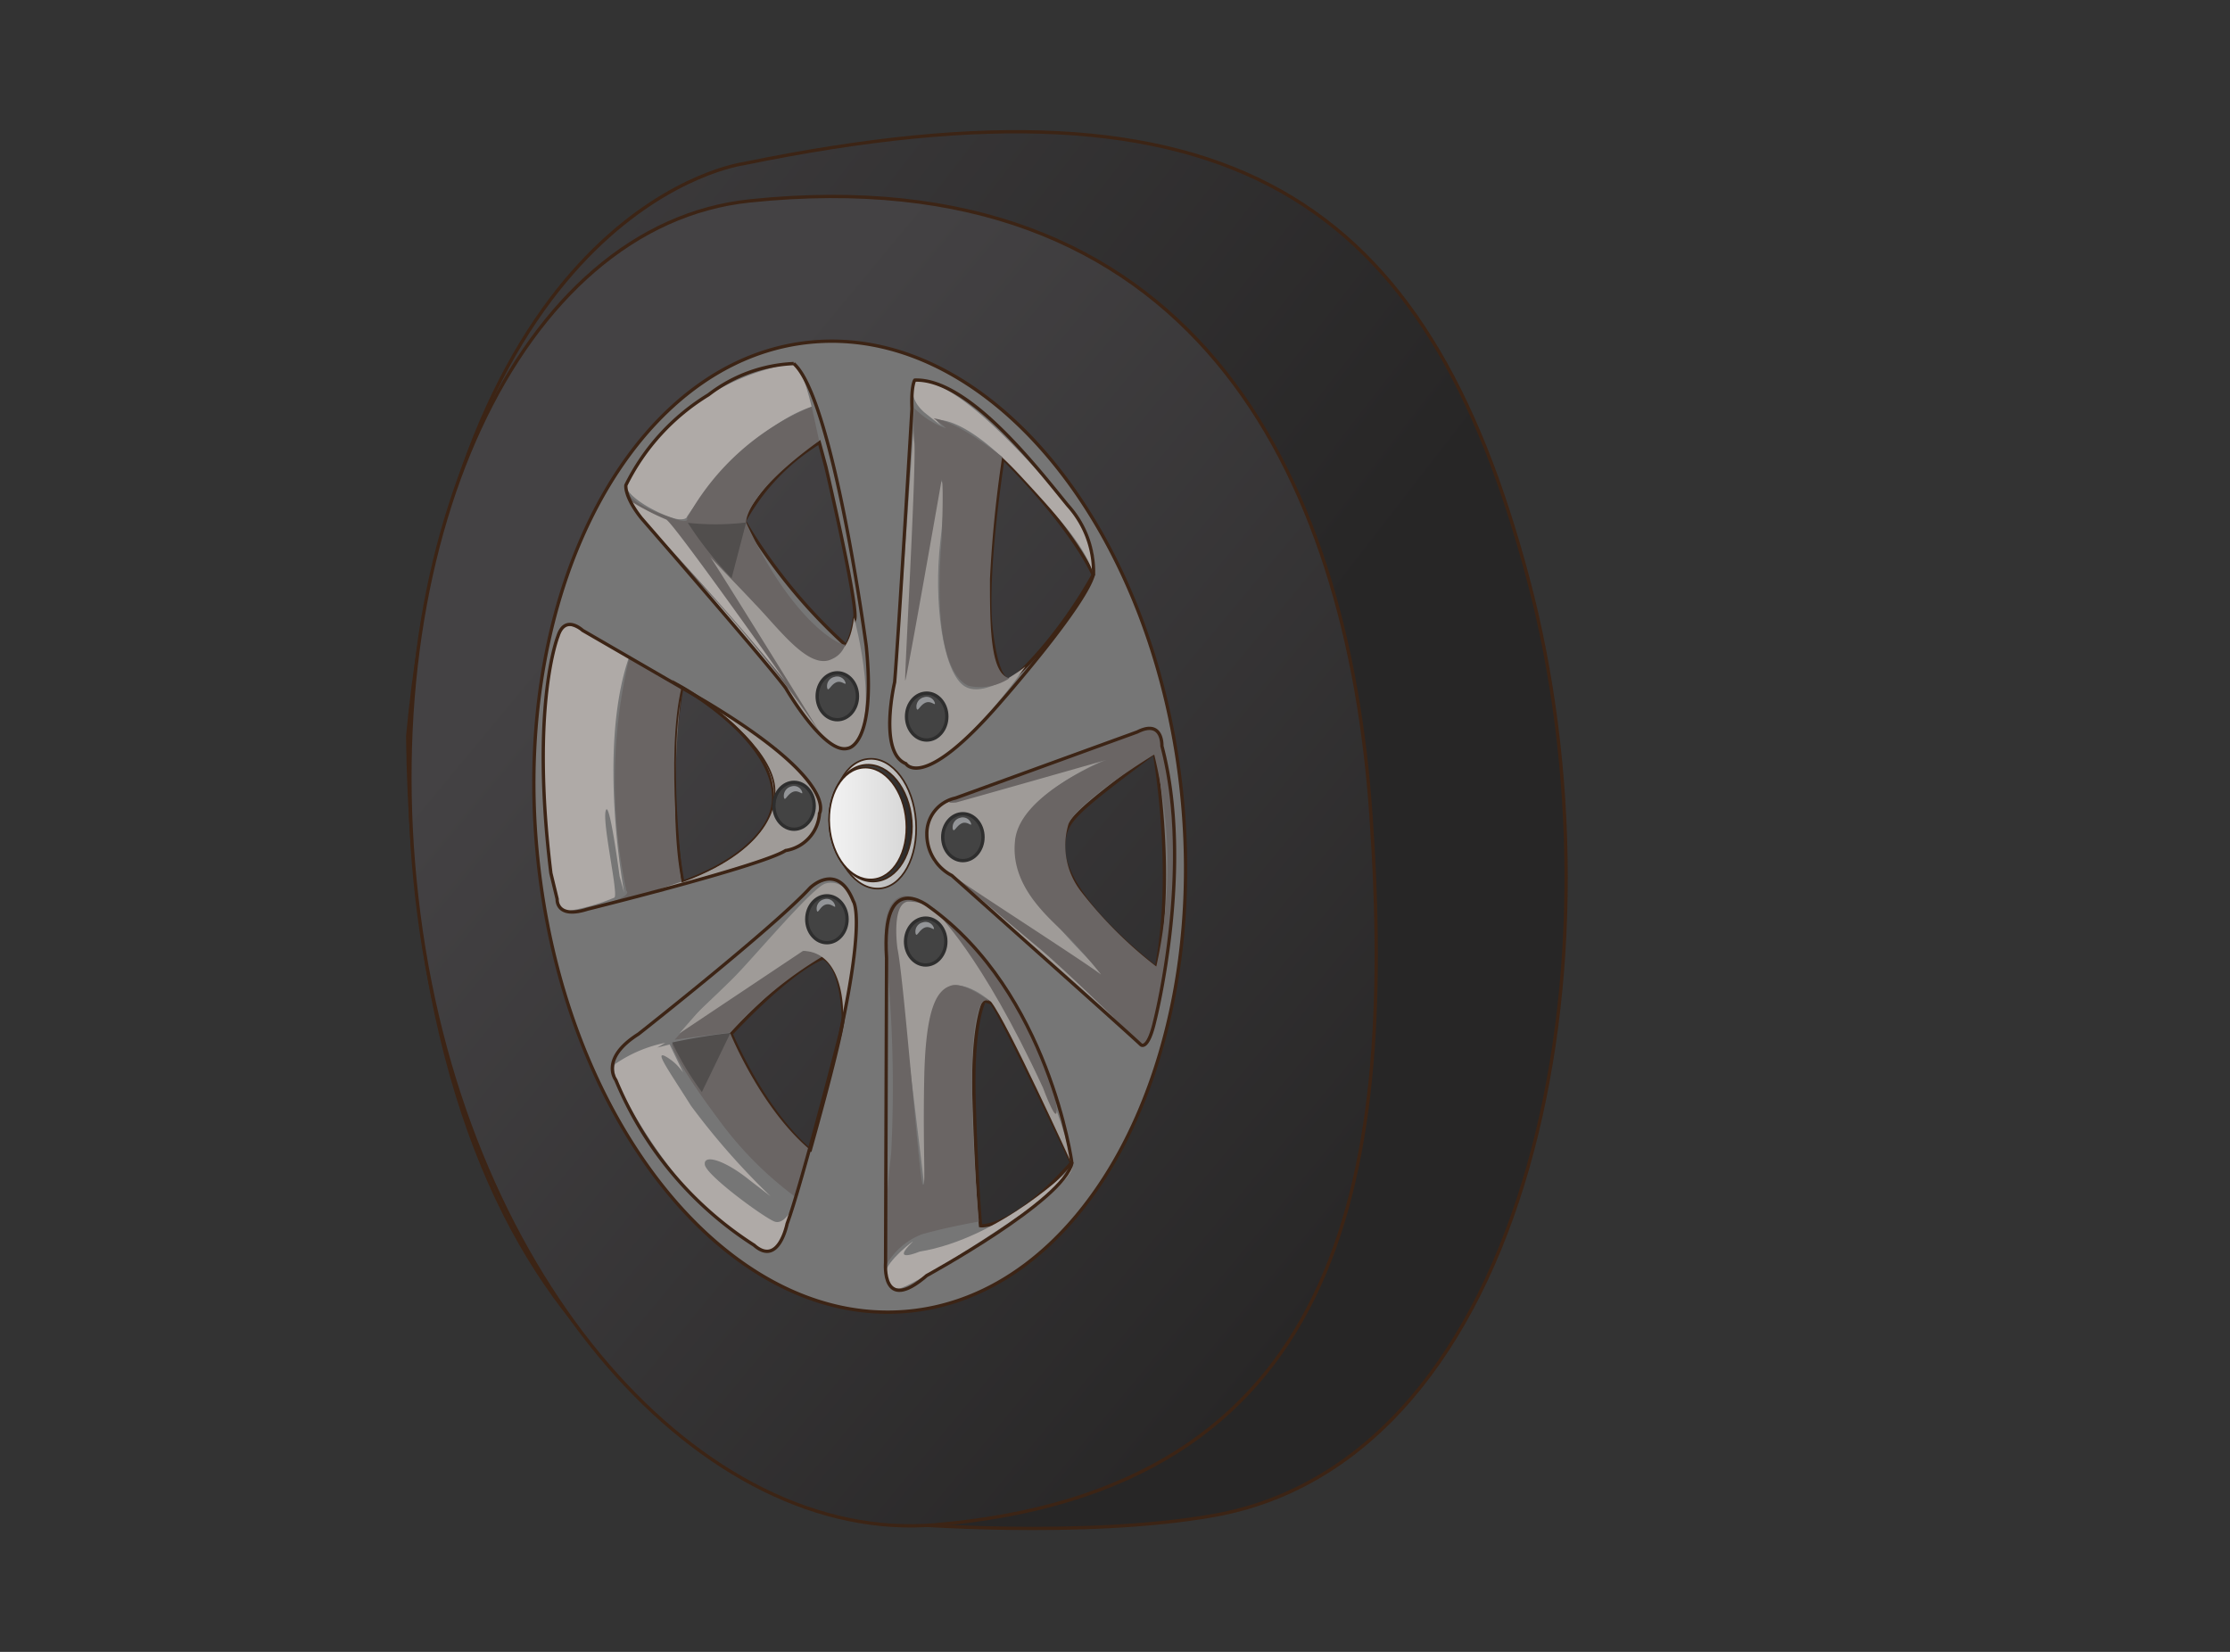
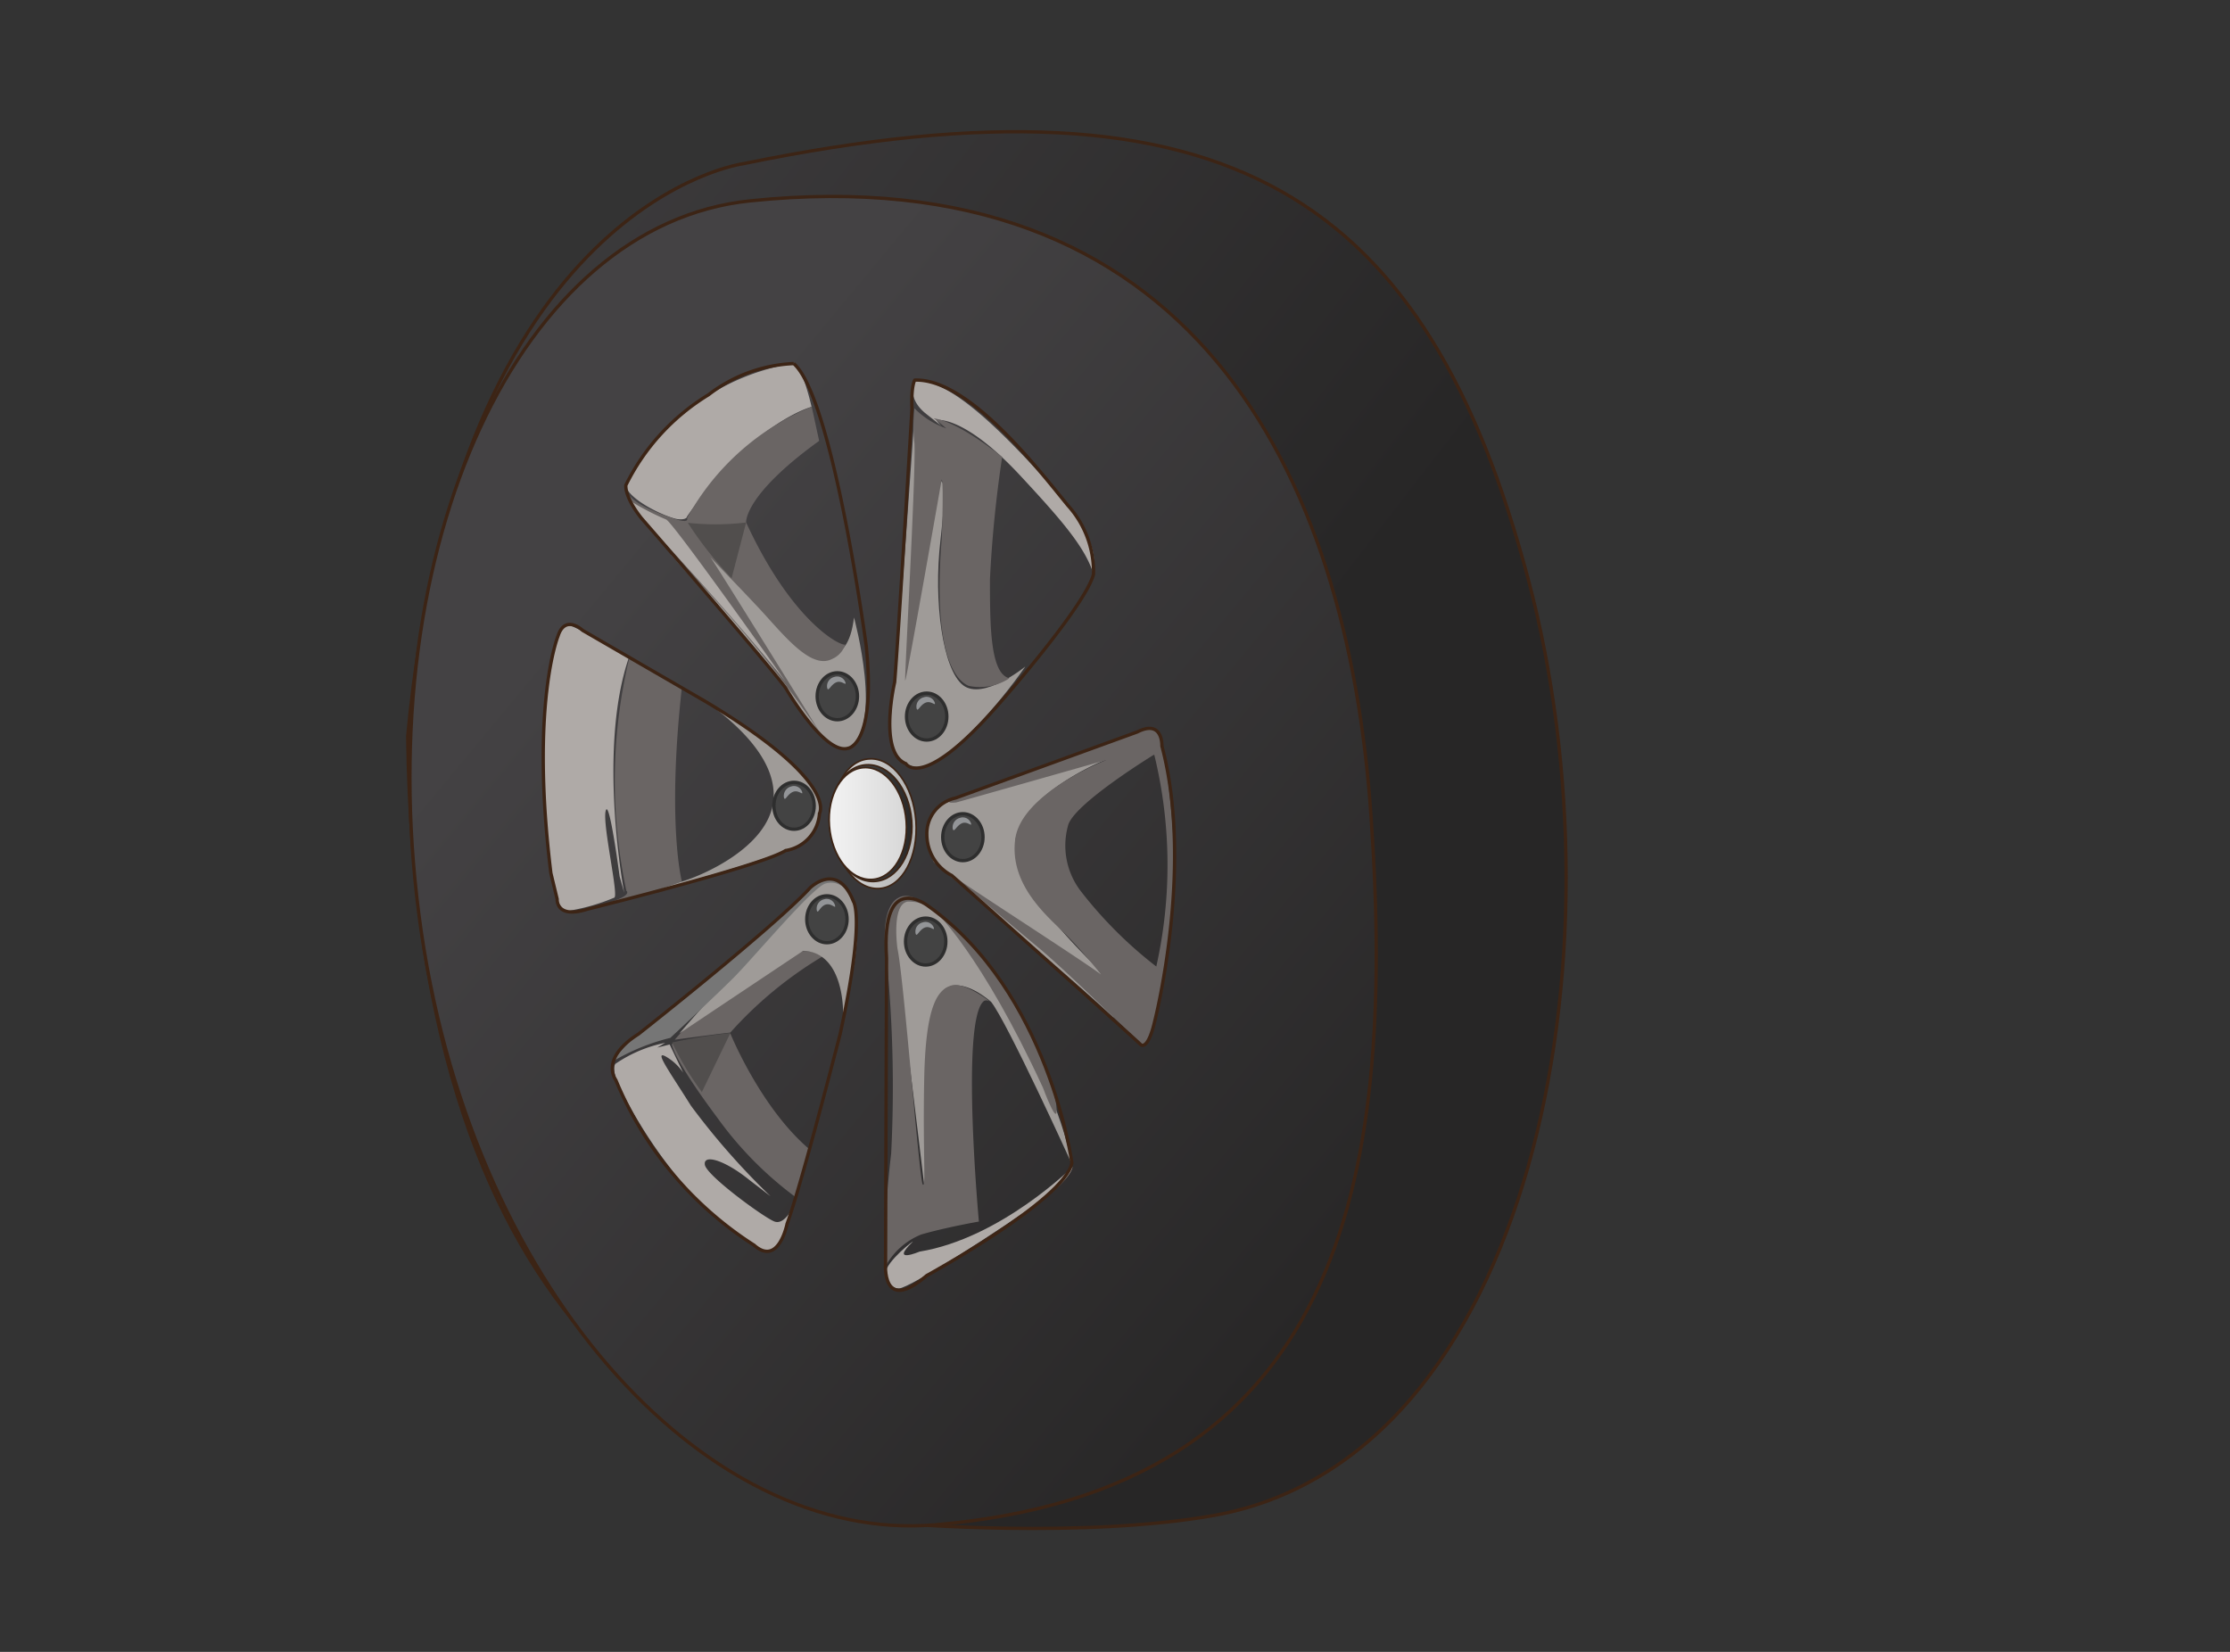
<svg xmlns="http://www.w3.org/2000/svg" xmlns:xlink="http://www.w3.org/1999/xlink" id="Layer_1" data-name="Layer 1" viewBox="0 0 135 100">
  <rect x="0" y="0" width="135" height="100" fill="#333333" stroke="none" />
  <defs>
    <style>.cls-1,.cls-10,.cls-11,.cls-12,.cls-14,.cls-15,.cls-2,.cls-3,.cls-7,.cls-8{stroke:#3c2415;}.cls-1,.cls-10,.cls-11,.cls-12,.cls-14,.cls-15,.cls-16,.cls-2,.cls-3,.cls-7,.cls-8{stroke-miterlimit:10;}.cls-1,.cls-14,.cls-16,.cls-2,.cls-3{stroke-width:0.2px;}.cls-1{fill:url(#linear-gradient);}.cls-2{fill:url(#linear-gradient-2);}.cls-3,.cls-9{fill:#767676;}.cls-4{fill:#6a6564;}.cls-5{fill:#afaaa7;}.cls-6{fill:#9f9b98;}.cls-7,.cls-8{stroke-width:0;}.cls-7{fill:url(#linear-gradient-3);}.cls-8{fill:url(#linear-gradient-4);}.cls-10,.cls-11,.cls-12,.cls-15{stroke-width:0.1px;}.cls-10{fill:url(#linear-gradient-5);}.cls-11{fill:url(#linear-gradient-6);}.cls-12{fill:url(#linear-gradient-7);}.cls-13{fill:#514e4d;}.cls-14,.cls-15{fill:none;}.cls-16{fill:#434343;stroke:#2e2e2e;}.cls-17{fill:#939598;}</style>
    <linearGradient id="linear-gradient" x1="6741.28" y1="175.31" x2="6854.15" y2="87.15" gradientTransform="matrix(-0.93, -0.03, -0.03, 1, 6379.31, 125.37)" gradientUnits="userSpaceOnUse">
      <stop offset="0.41" stop-color="#272626" />
      <stop offset="0.94" stop-color="#444244" />
    </linearGradient>
    <linearGradient id="linear-gradient-2" x1="6576.6" y1="187.04" x2="6674.23" y2="110.79" gradientTransform="matrix(-1, -0.03, -0.03, 1, 6703.79, 135.87)" gradientUnits="userSpaceOnUse">
      <stop offset="0.48" stop-color="#272626" />
      <stop offset="1" stop-color="#444244" />
    </linearGradient>
    <linearGradient id="linear-gradient-3" x1="6645.48" y1="131.89" x2="6645.49" y2="132.23" gradientTransform="matrix(-1, -0.03, -0.03, 1, 6703.79, 135.87)" gradientUnits="userSpaceOnUse">
      <stop offset="0" stop-color="#272626" />
      <stop offset="0.08" stop-color="#2e2d2d" />
      <stop offset="0.2" stop-color="#424141" />
      <stop offset="0.35" stop-color="#636262" />
      <stop offset="0.51" stop-color="#909090" />
      <stop offset="0.69" stop-color="#cacaca" />
      <stop offset="0.83" stop-color="#fff" />
    </linearGradient>
    <linearGradient id="linear-gradient-4" x1="6663.51" y1="133.71" x2="6663.74" y2="133.72" gradientTransform="matrix(-1, -0.03, -0.03, 1, 6703.79, 135.87)" gradientUnits="userSpaceOnUse">
      <stop offset="0" stop-color="#272626" />
      <stop offset="0.1" stop-color="#4d4c4c" />
      <stop offset="0.26" stop-color="#828282" />
      <stop offset="0.41" stop-color="#afafaf" />
      <stop offset="0.56" stop-color="#d2d2d2" />
      <stop offset="0.7" stop-color="#ebebeb" />
      <stop offset="0.82" stop-color="#fafafa" />
      <stop offset="0.92" stop-color="#fff" />
    </linearGradient>
    <linearGradient id="linear-gradient-5" x1="6631.14" y1="128.52" x2="6662.57" y2="129.48" xlink:href="#linear-gradient-4" />
    <linearGradient id="linear-gradient-6" x1="6644.39" y1="128.89" x2="6675.27" y2="129.84" gradientTransform="matrix(-1, -0.03, -0.03, 1, 6703.79, 135.87)" gradientUnits="userSpaceOnUse">
      <stop offset="0" stop-color="#272626" />
      <stop offset="0.45" stop-color="#929292" />
      <stop offset="0.92" stop-color="#fff" />
    </linearGradient>
    <linearGradient id="linear-gradient-7" x1="6628.04" y1="128.42" x2="6656.87" y2="129.3" xlink:href="#linear-gradient-4" />
  </defs>
  <path class="cls-1" d="M45,9.91C74.59,3.82,86.39,12.08,92.5,35s.21,53.3-19,56.74c-7.93,1.41-18.9.5-18.9.5-10.82-3.58-29.42-9.93-29.92-47.66C27.7,12.21,45,9.91,45,9.91Z" />
  <path class="cls-2" d="M45.41,12.16C72,9.4,81.58,28.41,83,49.43c1.56,22.49-2,40.8-26.41,42.88-14,1.18-28.33-14.59-31.23-36.95S31.45,13.6,45.41,12.16Z" />
-   <path class="cls-3" d="M32.51,51.49C34,67.7,43.94,80.2,54.72,79.4S73.06,64.81,71.59,48.6,60.16,19.89,49.37,20.69,31,35.28,32.51,51.49Zm31.88-.36c.09-1.42.53-1.82,5.49-5.55,0,0,1.29,7.11.12,13C70,58.59,64.19,54.24,64.39,51.13ZM59.6,60.57l.43.15c.66.83,4.84,9.67,4.84,9.67-3.65,4.09-5.51,3.81-5.51,3.81s-.25-2.86-.39-7.59S59.6,60.57,59.6,60.57Zm1.12-32.83c4.38,4.41,5.46,7.06,5.46,7.06-2.36,4.19-4.92,6.39-5,6.36s-.76.36-1.17-3S60.72,27.74,60.72,27.74Zm-9,9.72a5,5,0,0,1-.48,1.64,32.84,32.84,0,0,1-6.18-7.55,12.77,12.77,0,0,1,4.54-4.76L50,28.27S51.93,36.5,51.75,37.46ZM44.26,62.59s3.49-3.79,5.56-4.6c1,.47,1.18,2.58,1.23,3.48s-2,8.16-2,8.16S46.57,67.77,44.26,62.59Zm-3-21s5.38,3,5.57,6.5-5.49,5.33-5.49,5.33A33.92,33.92,0,0,1,41.28,41.61Z" />
  <path class="cls-4" d="M37.92,53.93a31.93,31.93,0,0,1,.19-14.15l3.17,1.83c-.92,8.3,0,11.75,0,11.75A47.79,47.79,0,0,1,35.56,55C38.54,54.3,37.92,53.93,37.92,53.93Z" />
  <path class="cls-4" d="M48.33,57.61a1.89,1.89,0,0,1,1.45.3,23.9,23.9,0,0,0-5.57,4.6c-.92.1-3.36.43-3.36.43a14.18,14.18,0,0,1,1.94-1.89S47.49,57.78,48.33,57.61Z" />
  <path class="cls-4" d="M44.22,62.58s1.83,4.5,4.79,7l-.86,2.88a21.78,21.78,0,0,1-4.72-4.79c-2.43-3.25-2.82-4.41-2.74-4.48S44.22,62.58,44.22,62.58Z" />
  <path class="cls-5" d="M40.27,63.13l-.48.29.75-.19.82,1.71a3.15,3.15,0,0,0-1.09-1c-.67-.34.25.91,1.56,3a43.59,43.59,0,0,0,4.82,5.48l-1.3-1c-1.49-1.2-2.78-1.57-2.68-.91s3.61,3.22,4.22,3.44S48,73.08,48,73.08l-.39,1.34c-.4,1.33-1.18,1.36-1.18,1.36-5.07-2.41-8.4-8.87-8.93-10s-.24-1.38-.24-1.38A8.15,8.15,0,0,1,40.27,63.13Z" />
  <path class="cls-5" d="M34.5,37.85a27.67,27.67,0,0,1,3.58,1.93c-1.94,5.61-.29,14.27-.29,14.27l-.28-1c-.16-1.19-.67-4.78-.85-3.93s.8,5.08.53,5.22a12.09,12.09,0,0,1-2.85.81c-.14-.15-1.22.4-1.39-8.09S34.09,37.82,34.5,37.85Z" />
  <path class="cls-5" d="M48,22c.49-.07,1.08,2.38,1.13,2.63,0,0-3.54.9-7.54,6.64,0,0,0,.21-.54.16s-2.92-1.07-3.21-2.07A14.11,14.11,0,0,1,48,22Z" />
  <path class="cls-5" d="M63.43,29.18c3,3.29,2.87,4.49,2.77,5.58-.5-1.62-1.92-3.26-4.39-5.92-3.49-3.77-5.13-3.41-5.13-3.41a2.53,2.53,0,0,0,.33.37L56,25c-1.19-1-.6-2-.6-2C57.5,23,60.44,25.88,63.43,29.18Z" />
  <path class="cls-5" d="M55.25,75.18c-1.41,1.36.42.59.42.59,4.92-.81,9.26-5.13,9.26-5.13s0,.68-2.09,2.17S55.08,78,54.41,78s-.8-.93-.8-.93C53.64,76.35,55.42,75,55.25,75.18Z" />
  <path class="cls-6" d="M57.13,48.66c.37-.27,10.06-2.78,10.06-2.78s-4.75,1.81-5.64,4.64,4.66,7.78,5.36,8.58a4,4,0,0,1,.5,2.52c-1.53-1.56-10.87-9.42-10.87-9.42C55.41,49.9,56.76,48.92,57.13,48.66Z" />
  <path class="cls-7" d="M57.62,53c-.15-.1-.22-.14-.2-.14Z" />
  <path class="cls-4" d="M57.88,48.58C58.53,48.41,67,46,67,46S61.83,48,61.46,50.8s2,4.71,3.07,5.78S66.66,59,66.66,59c-1-.77-7.78-5.12-9-6,.79.62,3.65,3.08,5.21,4.37,1.76,1.46,6.24,5.88,6.24,5.88,1.23-.26,2-8.24,2-10.48a55.63,55.63,0,0,0-.63-7.19C70.2,44.37,70,44,69.34,44.17c-1.84.46-9,3.22-10.86,3.89S57.88,48.58,57.88,48.58Zm12-2.88A28.17,28.17,0,0,1,70,58.51,25.43,25.43,0,0,1,65.47,54a4.53,4.53,0,0,1-.79-4.1C65.18,48.55,69.84,45.7,69.84,45.7Z" />
  <path class="cls-6" d="M43.48,33.72c.48.44,7.43,10.24,8.22,3.66,0,0,1.86,6.8-.41,7.92,0,0-1,.42-2.73-2.21s-6.9-8.28-7.94-9.52C40.62,33.57,43,33.28,43.48,33.72Z" />
  <path class="cls-4" d="M40.72,31.37c1.08.38.87,0,.87,0a15.19,15.19,0,0,1,7.55-6.75l.45,2.07C45,30,45.17,31.63,45.17,31.63c2.77,6,5.69,7.49,6,7.39a1.43,1.43,0,0,1-.79.87c-1.37.72-3.15-1.74-4.64-3.29C44.51,35.29,43.24,34,43,33.72l0,0s0,0,0,0c.49.7,6.69,10.71,6.69,10.71a74.42,74.42,0,0,0-8-9.83C38,31,38,29.83,38,29.83,38.33,30.47,39.64,31,40.72,31.37Z" />
  <path class="cls-8" d="M39.24,54l.06,0Z" />
  <path class="cls-6" d="M46.81,48.54c.33-2.57-2.4-4.89-4.11-6.08,7,4.48,7,5.54,6.91,6.78a2.31,2.31,0,0,1-.82,1.66c-.88.81-8.71,2.92-9.49,3.12.14,0,.58-.18,2-.66C42.52,53,46.46,51.31,46.81,48.54Z" />
  <path class="cls-6" d="M55.39,24.74,57,29.17s.36-.16-.07,3.56.15,7.8,1.37,8.75,3.77-1.13,3.77-1.13c-1.54,2.23-5.09,6.45-6.75,6.06s-1.52-2.08-1.21-4.73S55.39,24.74,55.39,24.74Z" />
  <path class="cls-4" d="M57.28,25.93a6.83,6.83,0,0,0-.76-.6s1.19,0,4.15,2.33a73.58,73.58,0,0,0-.74,7.4c0,2.73,0,5.73,1.18,6a3.25,3.25,0,0,1-2.47.46c-1-.43-2.15-2.42-1.63-8.92,0,0,.13-3.31,0-3.58,0,0-2.15,12.27-2.21,12.18s.65-12.4.56-14.36a9.59,9.59,0,0,1,0-2.12A5,5,0,0,0,57.28,25.93Z" />
  <path class="cls-6" d="M61,61c3.42,6,3.86,9.41,3.86,9.41S61,61.92,60,60.65c0,0-1.73-1.57-2.81-.77S56,72.18,56,72.18,54.61,60.4,54.31,58.75s-.44-3.53.45-4.21C55.37,54.07,57.6,55,61,61Z" />
  <path class="cls-4" d="M54.36,54.37c.76-.49,1.89.52,1.89.52a2.64,2.64,0,0,0-1.3-.31c-1,.17-.62,2.84-.62,2.84.38,1.73,1.32,14,1.53,14.28s0-1.88.09-6.41.85-5.38,1.64-5.63,2.39,1,2.39,1c-.33-.22-.48,0-.48,0-1.33,1.45-.24,13.29-.24,13.29s-2,.35-3.48.78a4.27,4.27,0,0,0-2.26,2.1,61.5,61.5,0,0,1,.43-7A80,80,0,0,0,53.67,58C53.21,54.81,54.36,54.37,54.36,54.37Z" />
  <path class="cls-4" d="M63.94,66.85c.21,1.74-.8-1-.8-1-3.75-8.12-6.5-10.66-6.5-10.66C60.77,58,63.74,65.12,63.94,66.85Z" />
  <path class="cls-6" d="M49.84,53.42a1.42,1.42,0,0,1,1.49.55s1.44,1.11-.29,7.43c0,0,.12-3.75-2.42-3.84l-7.49,5S48.45,54.12,49.84,53.42Z" />
  <path class="cls-9" d="M39.91,61.63c1.27-.86,5.11-4.14,6.22-5.09s3.16-3.45,4-3.36a1.42,1.42,0,0,1,1.16.79A1.16,1.16,0,0,0,50,53.48c-.73.13-4.39,4.51-5.58,5.7s-3.84,3.65-3.84,3.65a12.81,12.81,0,0,0-3.51,1.44A10.45,10.45,0,0,1,39.91,61.63Z" />
  <path class="cls-10" d="M52.63,45.94c1.4-.09,2.67,1.6,2.82,3.77s-.83,4-2.23,4.08-2.67-1.6-2.83-3.77S51.22,46,52.63,45.94Z" />
  <path class="cls-11" d="M52.44,46.3c1.38-.08,2.6,1.43,2.75,3.37s-.85,3.6-2.23,3.69-2.6-1.43-2.74-3.38S51.07,46.38,52.44,46.3Z" />
  <path class="cls-12" d="M52.29,46.47c1.28-.08,2.43,1.37,2.57,3.25s-.78,3.45-2.07,3.52S50.36,51.87,50.21,50,51,46.55,52.29,46.47Z" />
  <path class="cls-13" d="M42.49,66.11a17.92,17.92,0,0,1-1.8-3,35,35,0,0,1,3.53-.58Z" />
  <path class="cls-13" d="M45.17,31.63,44.29,35a22.11,22.11,0,0,1-2.65-3.35A15.6,15.6,0,0,0,45.17,31.63Z" />
  <path class="cls-5" d="M47.56,41.26C44.14,37,39.47,32.05,39,31.53a7.33,7.33,0,0,1-.8-1.18,15.3,15.3,0,0,0,2.13,1.1C40.79,31.67,47.56,41.26,47.56,41.26Z" />
  <path class="cls-14" d="M49.61,49.24s1.22-1.91-6.91-6.78l-7.43-4.3s-1.06-1-1.49.35c0,0-1.68,4.12-.43,14.35l.38,1.57s-.09,1.22,1.83.61c0,0,10.49-2.6,12-3.55A2.44,2.44,0,0,0,49.61,49.24Z" />
-   <path class="cls-15" d="M41.31,53.36s-1-7.57,0-11.75l1.82,1.21s4,2.85,3.75,5.29C46.85,48.11,47.19,51.19,41.31,53.36Z" />
  <ellipse class="cls-16" cx="50.69" cy="42.15" rx="1.22" ry="1.42" />
  <path class="cls-17" d="M51.18,41.31c.07.25-.22-.15-.56,0s-.47.59-.54.35a.57.57,0,0,1,.43-.68A.53.53,0,0,1,51.18,41.31Z" />
  <ellipse class="cls-16" cx="48.07" cy="48.78" rx="1.22" ry="1.42" />
  <path class="cls-17" d="M48.56,47.94c.07.25-.21-.15-.56,0s-.47.59-.54.35a.59.59,0,0,1,.44-.68A.52.52,0,0,1,48.56,47.94Z" />
  <ellipse class="cls-16" cx="50.06" cy="55.65" rx="1.22" ry="1.42" />
  <path class="cls-17" d="M50.55,54.81c.07.25-.21-.15-.56-.05s-.47.6-.54.36a.58.58,0,0,1,.44-.68A.52.52,0,0,1,50.55,54.81Z" />
  <ellipse class="cls-16" cx="56.04" cy="57" rx="1.22" ry="1.42" />
  <path class="cls-17" d="M56.53,56.16c.07.25-.22-.15-.56,0s-.47.6-.54.36a.57.57,0,0,1,.43-.68A.53.53,0,0,1,56.53,56.16Z" />
  <ellipse class="cls-16" cx="58.29" cy="50.68" rx="1.22" ry="1.42" />
  <path class="cls-17" d="M58.78,49.84c.08.25-.21-.15-.55,0s-.47.59-.55.35a.59.59,0,0,1,.44-.68A.52.52,0,0,1,58.78,49.84Z" />
  <ellipse class="cls-16" cx="56.1" cy="43.38" rx="1.22" ry="1.42" />
  <path class="cls-17" d="M56.59,42.54c.07.25-.21-.15-.56,0s-.47.59-.54.35a.58.58,0,0,1,.44-.68A.52.52,0,0,1,56.59,42.54Z" />
  <path class="cls-14" d="M56.25,54.89S53.32,52.51,53.67,58l-.06,18.44s-.27,3.17,2.49.78c0,0,8.33-4.55,8.79-6.81C64.89,70.36,63.49,60.08,56.25,54.89Z" />
  <path class="cls-14" d="M37.28,65.38s-1-1.28,1.37-2.78c0,0,8.17-6.43,10.39-8.85,0,0,1.65-1.64,2.62.81,0,0,.75.92-.79,8,0,0-2.39,9.31-3.22,11.52,0,0-.51,2.62-2,1.3A21.71,21.71,0,0,1,37.28,65.38Z" />
  <path class="cls-14" d="M42.89,23.9a13.29,13.29,0,0,0-5,5.47s-.11.68.94,2c0,0,7.71,8.86,8.74,10.29,0,0,2.34,4.05,3.76,3.64,0,0,1.72-.15,1.11-6.2,0,0-2-15-4.39-17.09A9.07,9.07,0,0,0,42.89,23.9Z" />
  <path class="cls-14" d="M55.21,24.74s-.82,13.83-1.05,16.56c0,0-1,4.25.68,4.93,0,0,1,1.75,5.71-3.7,0,0,5.16-5.86,5.65-7.77a6,6,0,0,0-1.55-4.16c-1.79-2.18-6-7.7-9.27-7.59C55.38,23,55.15,23.34,55.21,24.74Z" />
  <path class="cls-14" d="M70.34,45.16s.07-1.64-1.49-.85l-11,4a2.2,2.2,0,0,0-1.74,2.21A2.81,2.81,0,0,0,57.62,53s10.64,9.47,11.45,10.25c0,0,.42.38.84-1.45C69.91,61.8,72.29,52.51,70.34,45.16Z" />
</svg>